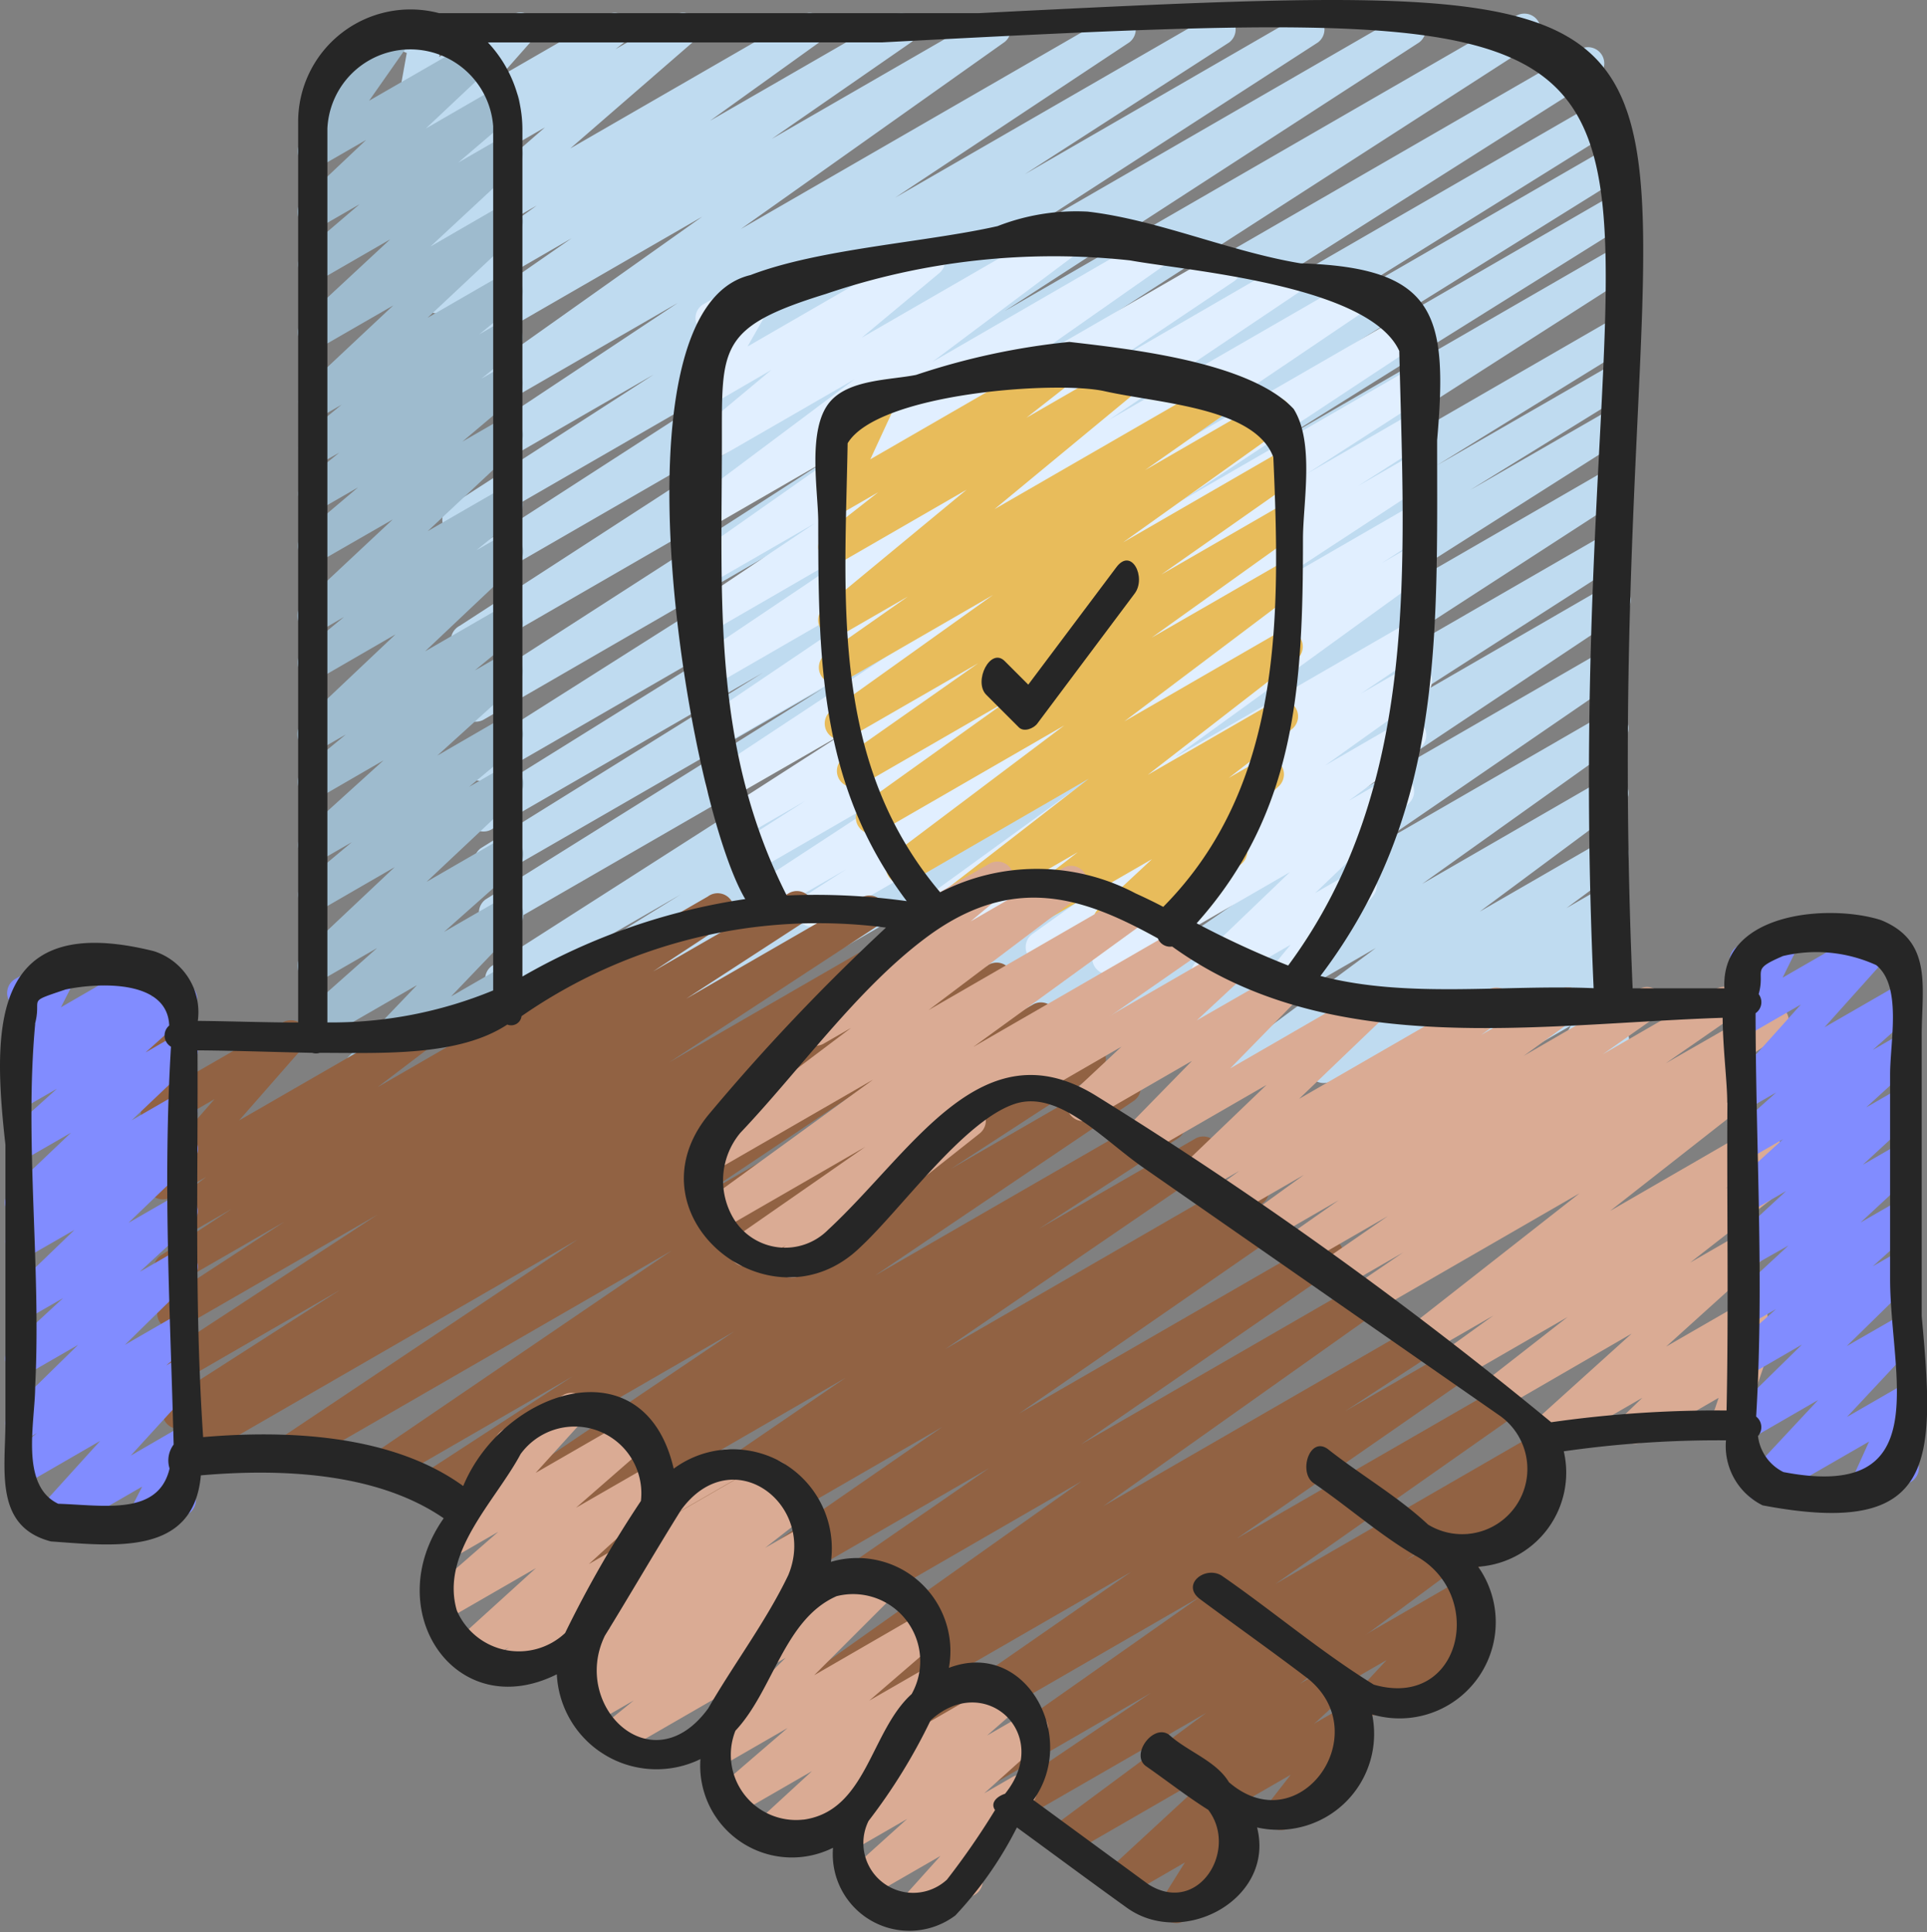
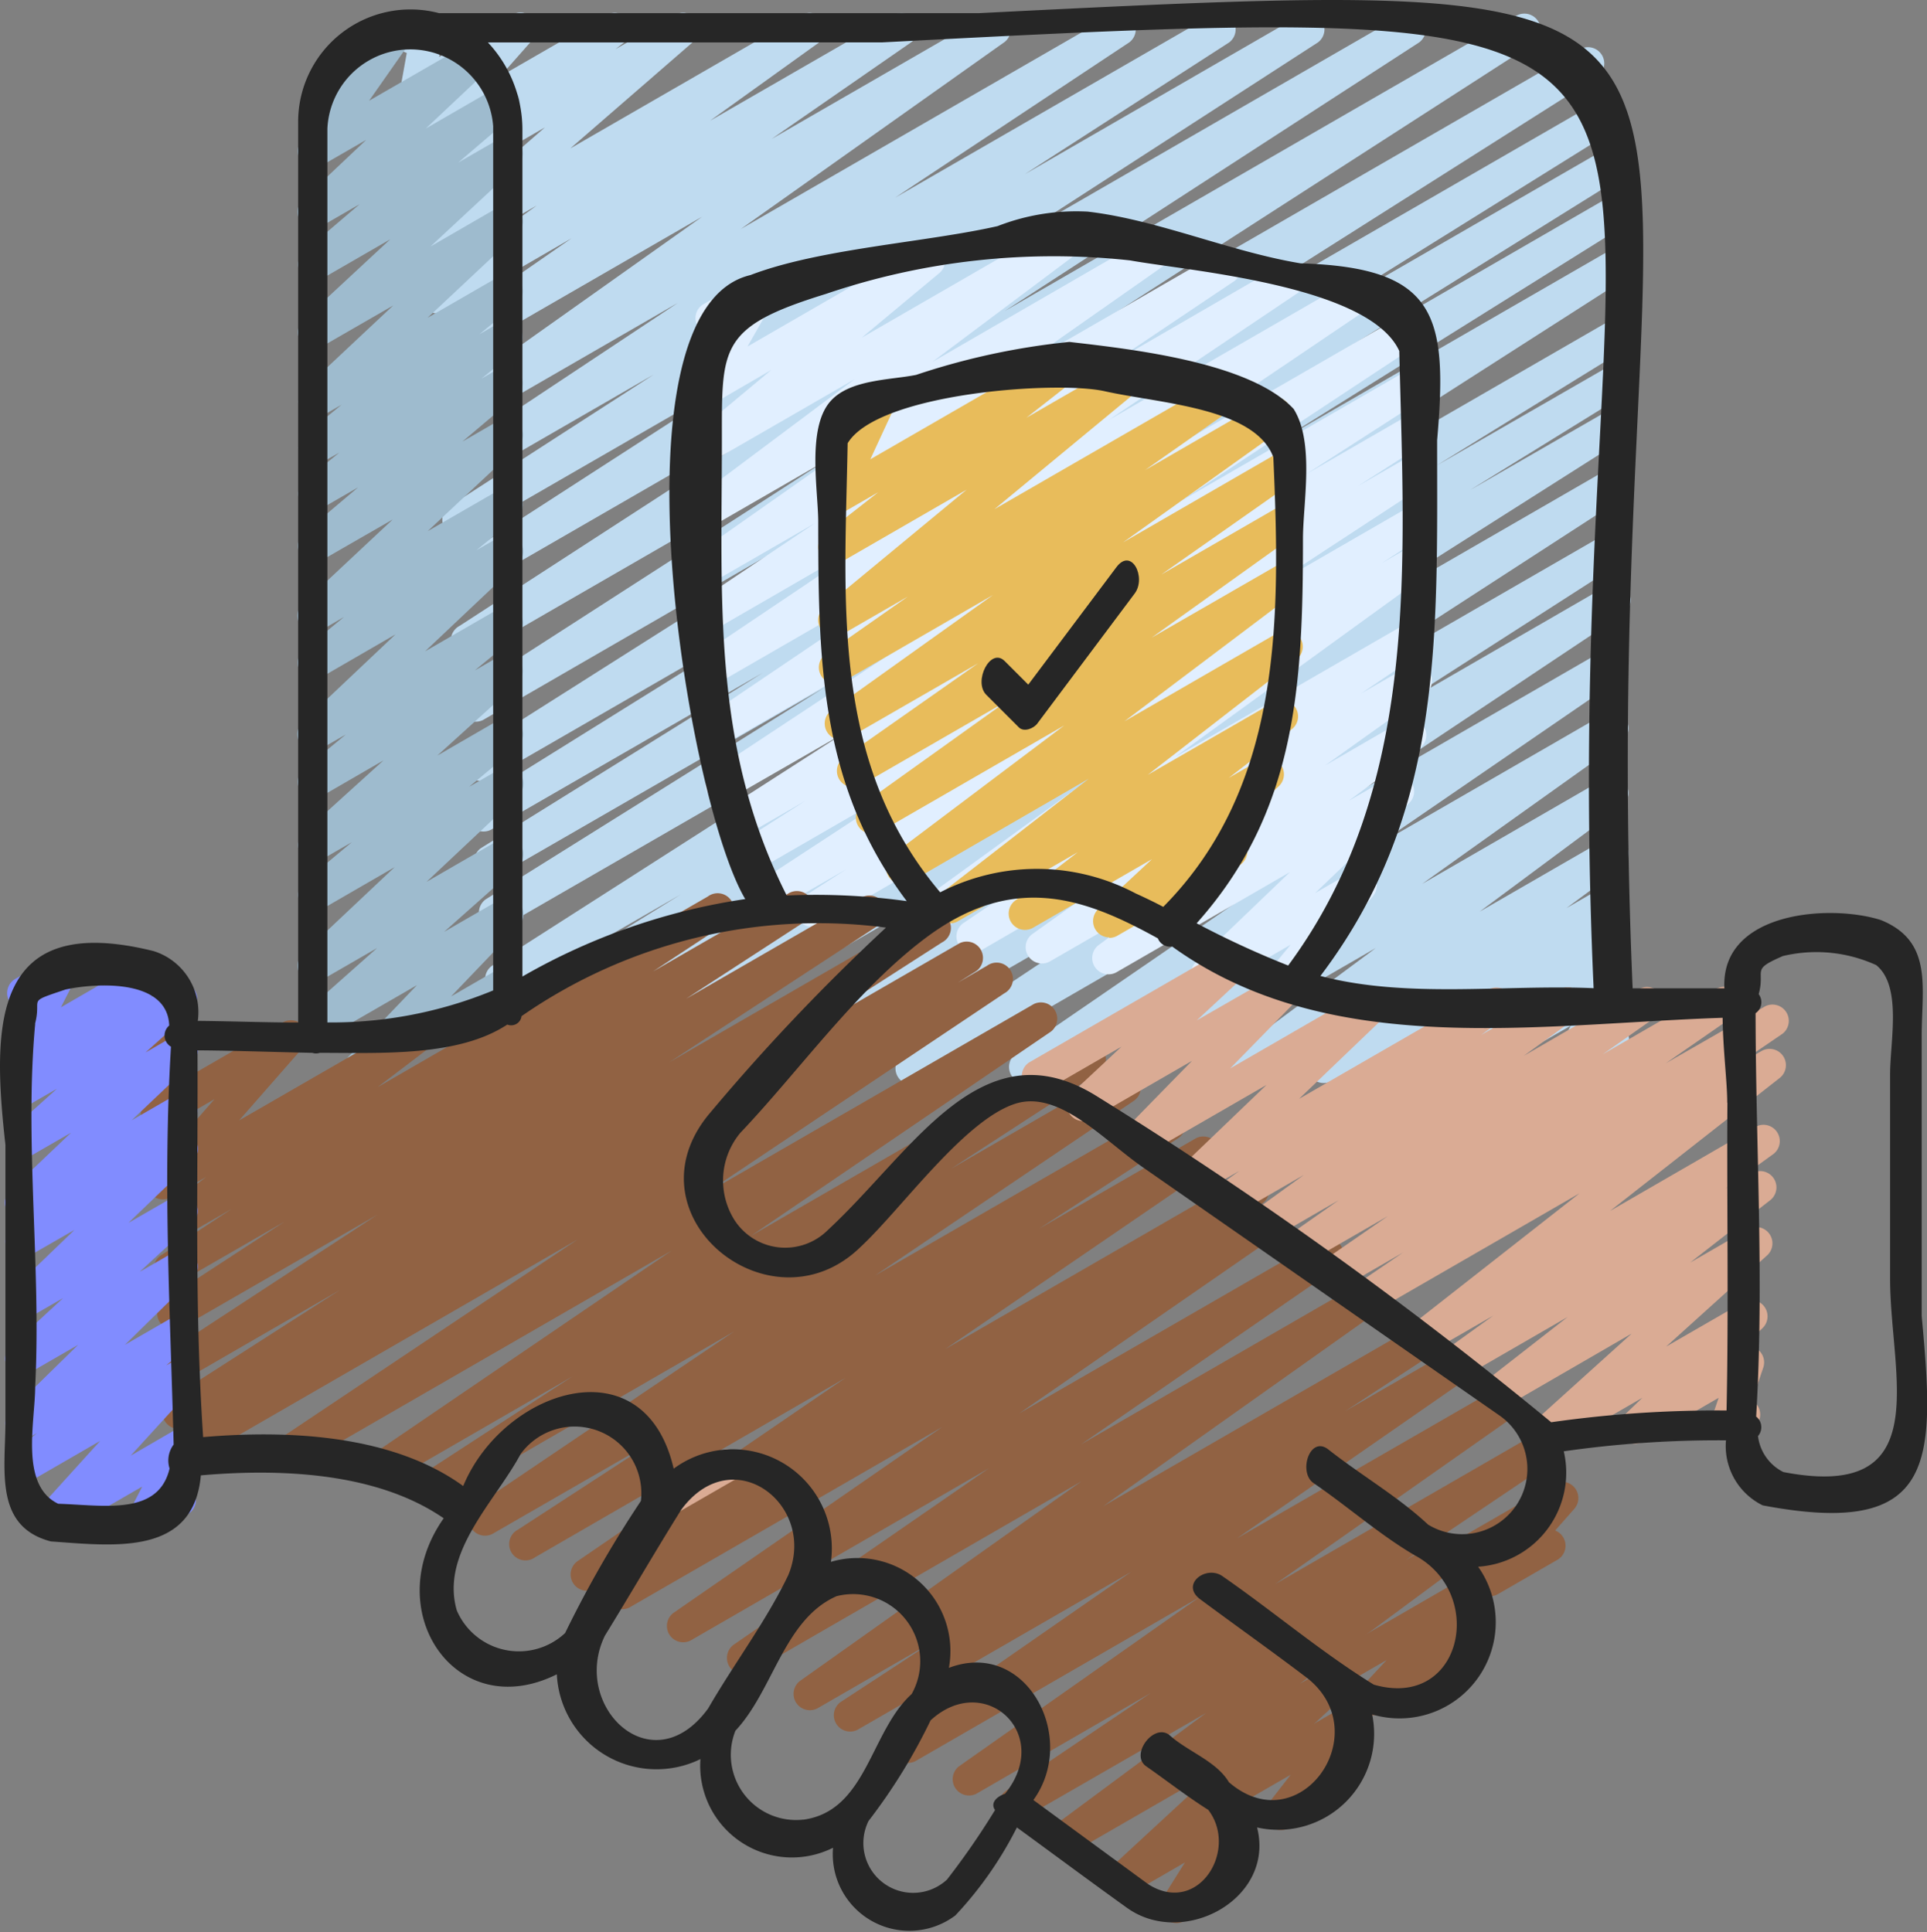
<svg xmlns="http://www.w3.org/2000/svg" width="47.259" height="47.395" viewBox="0 0 47.259 47.395">
  <rect x="0" y="0" width="47.259" height="47.395" fill="#808080" stroke="none" />
  <g transform="translate(0 0)">
    <path d="M17.64,26.812a.4.4,0,0,1-.214-.735l8.916-5.665-10.825,6.25a.4.4,0,1,1-.409-.685l3.7-2.283L15.421,25.65a.4.4,0,0,1-.408-.684l4.53-2.8L15.323,24.6a.4.4,0,0,1-.414-.681L27.6,15.794,15.17,22.969a.4.4,0,0,1-.411-.683L23.05,17.1l-8,4.614a.4.4,0,0,1-.41-.683l6.919-4.305-6.617,3.82a.4.4,0,1,1-.411-.683l7.625-4.75-7.327,4.229a.4.4,0,0,1-.412-.682l10.938-6.936L14.693,17.887a.4.4,0,0,1-.415-.68l12-7.729L14.54,16.255a.4.4,0,1,1-.417-.68L24.3,8.976l-9.9,5.716a.4.4,0,0,1-.415-.68l7.414-4.792-7.127,4.114a.4.4,0,0,1-.415-.68L18.88,9.413l-4.726,2.728a.4.4,0,0,1-.42-.678L19.47,7.656,14.027,10.8a.4.4,0,0,1-.43-.67l6.471-4.589-6.2,3.579a.4.4,0,0,1-.427-.673L16.866,6.07l-3.109,1.8a.4.4,0,0,1-.432-.668l2.687-1.936-2.373,1.37a.4.4,0,0,1-.461-.647L16.213,3.35,13.479,4.928a.4.4,0,0,1-.446-.659l.285-.224a.393.393,0,0,1-.435-.126.4.4,0,0,1,.01-.516l.8-.9-.422.239a.394.394,0,0,1-.428-.019.4.4,0,0,1-.163-.4l.144-.8A.393.393,0,0,1,12.758.8l.378-.215A.4.4,0,0,1,13.728,1l-.111.623,1.8-1.039a.4.4,0,0,1,.5.608l-.8.906L17.737.586a.4.4,0,0,1,.445.659l-.239.187L19.409.586a.4.4,0,0,1,.461.646L16.835,3.866,22.52.586a.4.4,0,0,1,.432.669L20.261,3.188l4.51-2.6a.4.4,0,0,1,.427.672L21.775,3.632,27.055.586a.4.4,0,0,1,.43.67L21.016,5.843,30.126.586a.4.4,0,0,1,.419.677L24.8,5.074,32.579.586a.4.4,0,0,1,.415.679L27.979,4.5,34.755.586a.4.4,0,0,1,.416.679l-7.423,4.8L37.237.586a.4.4,0,0,1,.416.679L27.487,7.856,40.056.6a.4.4,0,0,1,.415.68l-12,7.733,13.146-7.59a.4.4,0,0,1,.412.682L31.1,9.032,42.165,2.644a.4.4,0,0,1,.411.682L34.947,8.081,42.187,3.9a.4.4,0,0,1,.409.683L35.682,8.891l6.506-3.761a.4.4,0,0,1,.411.682L34.3,11l7.893-4.555a.4.4,0,0,1,.414.681L29.917,15.256,42.191,8.17a.4.4,0,0,1,.408.685l-4.521,2.79,4.115-2.369a.4.4,0,0,1,.408.684l-3.7,2.286,3.3-1.9a.4.4,0,0,1,.414.682l-8.916,5.661,8.5-4.909a.4.4,0,0,1,.416.679l-8.995,5.83,8.58-4.953a.4.4,0,0,1,.415.681l-5.761,3.7L42.2,14.628a.4.4,0,1,1,.421.677L35.73,19.9,42.2,16.165a.4.4,0,0,1,.426.673l-6.012,4.125L42.2,17.737a.4.4,0,0,1,.431.67l-4.906,3.5L42.2,19.322a.4.4,0,0,1,.437.665l-3.5,2.6,3.067-1.77a.4.4,0,0,1,.436.666L41.266,22.5l.943-.545a.4.4,0,0,1,.439.663l-.329.248a.4.4,0,0,1,.353.688l-.545.478.08-.049a.4.4,0,0,1,.549.537l-.46.84a.4.4,0,0,1,.311.729l-1.131.65a.4.4,0,0,1-.549-.537l.445-.818L39.02,26.736a.4.4,0,0,1-.462-.644l.547-.478-1.951,1.126a.4.4,0,0,1-.439-.663l.216-.159-1.435.828a.4.4,0,0,1-.436-.666l1.379-1.017-2.913,1.681a.4.4,0,0,1-.436-.665l3.5-2.6L30.928,26.75a.4.4,0,0,1-.431-.67l4.909-3.5-7.229,4.173a.4.4,0,0,1-.425-.674l6.011-4.127-8.315,4.8a.4.4,0,1,1-.421-.677l6.887-4.592-9.132,5.271a.4.4,0,1,1-.415-.681l5.759-3.7-7.593,4.385a.4.4,0,0,1-.416-.68l8.995-5.826L17.839,26.76A.394.394,0,0,1,17.64,26.812Z" transform="translate(-2.848 -0.225)" fill="#bfdbf0" />
    <path d="M11.073,26.815a.4.4,0,0,1-.289-.674l1.674-1.748L10.125,25.74a.4.4,0,0,1-.464-.643l1.819-1.614-1.355.782a.4.4,0,0,1-.473-.638L11.909,21.5l-1.784,1.032a.4.4,0,0,1-.454-.651l1.188-.993-.736.424a.4.4,0,0,1-.467-.638l1.98-1.793-1.515.877a.4.4,0,0,1-.453-.653l1.044-.859-.591.34a.4.4,0,0,1-.473-.638l2.282-2.158L10.12,16.838a.4.4,0,0,1-.452-.654l1-.821-.548.319a.4.4,0,0,1-.472-.638l2.215-2.073-1.738,1a.4.4,0,0,1-.457-.65l1.345-1.137-.888.512a.4.4,0,0,1-.45-.654l.877-.71-.423.239a.4.4,0,0,1-.451-.653l.931-.762-.478.277A.4.4,0,0,1,9.658,9.8l2.216-2.078L10.125,8.731a.4.4,0,0,1-.47-.638L11.8,6.1l-1.674.967a.4.4,0,0,1-.458-.648l1.381-1.18-.924.533a.4.4,0,0,1-.473-.638l1.56-1.474-1.087.627A.4.4,0,0,1,9.6,3.714l1.065-1.521-.075.043a.4.4,0,0,1-.4-.69l1.633-.94a.4.4,0,0,1,.525.574L11.283,2.7,13.76,1.273a.4.4,0,0,1,.474.638l-1.56,1.47,1.717-.992a.4.4,0,0,1,.458.648l-1.38,1.18.993-.572a.4.4,0,0,1,.47.638L12.788,6.276l1.674-.968a.4.4,0,0,1,.471.638L12.717,8.024l1.748-1.009a.4.4,0,0,1,.451.654l-.93.761.478-.277a.4.4,0,0,1,.45.654l-.877.711.424-.245a.4.4,0,0,1,.457.65l-1.346,1.138.889-.513a.4.4,0,0,1,.472.638l-2.214,2.073,1.744-1.006a.4.4,0,0,1,.453.653l-1,.82.547-.315a.4.4,0,0,1,.474.638l-2.281,2.157,1.81-1.045a.4.4,0,0,1,.454.653l-1.045.861.592-.342a.4.4,0,0,1,.467.638l-1.979,1.793,1.515-.877a.4.4,0,0,1,.455.651l-1.189.992.735-.425a.4.4,0,0,1,.473.638L12.692,21.86l1.786-1.031a.4.4,0,0,1,.464.643l-1.818,1.614,1.355-.782a.4.4,0,0,1,.487.62l-1.674,1.748,1.189-.686a.4.4,0,0,1,.541.55l-.461.77a.4.4,0,0,1,.319.725l-1.244.718A.4.4,0,0,1,13.1,26.2l.451-.754-2.279,1.316a.39.39,0,0,1-.2.053Z" transform="translate(-2.231 -0.229)" fill="#9ebbce" />
    <path d="M36.01,26.044a.4.4,0,0,1-.307-.653l.616-.745-1.85,1.068a.4.4,0,0,1-.478-.633L36.3,22.866l-4.262,2.461a.4.4,0,0,1-.436-.666l1.754-1.3-2.95,1.7a.4.4,0,0,1-.431-.67l2.471-1.763L28.7,24.8a.4.4,0,0,1-.423-.674l1.6-1.082L27.24,24.565a.4.4,0,0,1-.434-.667l6.168-4.471-8.217,4.742a.4.4,0,0,1-.415-.679l1.077-.694-1.76,1.016a.4.4,0,0,1-.417-.678l4.075-2.668L23.18,22.855a.4.4,0,1,1-.415-.681l1.657-1.06-1.577.911a.4.4,0,0,1-.415-.68l2.935-1.889L22.543,21.08a.4.4,0,0,1-.419-.677l5.961-3.938-5.8,3.348a.4.4,0,0,1-.423-.674l6.772-4.579-6.49,3.747a.4.4,0,0,1-.422-.676l4.655-3.13-4.244,2.454a.4.4,0,0,1-.421-.675l2.942-1.974-2.521,1.455a.4.4,0,0,1-.428-.67L25.392,12.5l-3.264,1.884a.4.4,0,0,1-.438-.664l3.936-2.946-3.5,2.019a.4.4,0,0,1-.454-.652l1.913-1.595-1.46.848a.4.4,0,0,1-.545-.542l.682-1.2a.4.4,0,0,1-.372-.7l1.246-.718a.4.4,0,0,1,.545.542L23,9.972,27.261,7.51a.4.4,0,0,1,.454.651L25.8,9.756l5.229-3.019a.4.4,0,0,1,.438.664l-3.936,2.95L32.808,7.3a.4.4,0,0,1,.428.671l-3.69,2.589,4.972-2.87a.4.4,0,0,1,.422.676l-2.945,1.976,4.1-2.373a.4.4,0,0,1,.422.675l-4.654,3.128L37.971,8.25a.4.4,0,0,1,.423.675l-6.777,4.58L39.15,9.157a.4.4,0,0,1,.419.678l-5.958,3.936,5.612-3.239a.4.4,0,0,1,.415.679L36.706,13.1l2.517-1.453a.4.4,0,0,1,.414.681l-1.667,1.067,1.252-.722a.4.4,0,0,1,.417.678l-4.07,2.666,3.653-2.11a.4.4,0,0,1,.415.68l-1.087.7.673-.388a.4.4,0,0,1,.434.668l-6.165,4.47,5.731-3.309a.4.4,0,0,1,.423.675l-1.6,1.081,1.159-.668a.4.4,0,0,1,.431.669l-2.471,1.764,1.9-1.1a.4.4,0,0,1,.435.666l-1.754,1.3,1.013-.584a.4.4,0,0,1,.474.633l-2.312,2.214.914-.528a.4.4,0,0,1,.507.6l-1.326,1.6.006.009a.4.4,0,0,1-.147.545l-.67.386A.4.4,0,0,1,36.01,26.044Z" transform="translate(-4.667 -1.472)" fill="#e1efff" />
    <path d="M32.682,25.3a.4.4,0,0,1-.272-.69l1.32-1.229L30.8,25.071a.4.4,0,0,1-.442-.661l1.552-1.2-2.95,1.7a.4.4,0,0,1-.444-.66l3.663-2.842-4.391,2.541a.4.4,0,0,1-.438-.663L31.58,20.1l-4.532,2.616a.4.4,0,0,1-.431-.669l3.553-2.542-3.588,2.069a.4.4,0,0,1-.429-.67l3.316-2.329L26.285,20.41a.4.4,0,0,1-.431-.669L29.832,16.9,26.14,19.035a.4.4,0,0,1-.428-.671l2.034-1.427-1.617.933a.4.4,0,0,1-.453-.652l3.508-2.9-3.055,1.764a.4.4,0,0,1-.444-.659l1.332-1.043-.888.513a.4.4,0,0,1-.558-.513l.565-1.223a.4.4,0,0,1-.361-.71l1.049-.606a.4.4,0,0,1,.562.513l-.564,1.219,4.72-2.725a.4.4,0,0,1,.445.659L30.65,12.554l2.271-1.31a.4.4,0,0,1,.453.653l-3.508,2.9,5.3-3.058a.4.4,0,0,1,.429.67l-2.035,1.429L36.568,12.1a.4.4,0,0,1,.431.67l-3.978,2.841L36.848,13.4a.4.4,0,0,1,.428.67L33.958,16.4l2.883-1.664a.4.4,0,0,1,.431.669l-3.553,2.544,3.125-1.8a.4.4,0,0,1,.439.663l-4.23,3.189,3.791-2.188a.4.4,0,0,1,.443.66l-3.662,2.841,3.1-1.788a.4.4,0,0,1,.442.662l-1.554,1.2.76-.438a.4.4,0,0,1,.471.638l-1.327,1.231a.4.4,0,0,1,.364.709l-3,1.731a.39.39,0,0,1-.2.053Z" transform="translate(-5.478 -2.306)" fill="#e8bc5b" />
    <path d="M39.31,55.662a.4.4,0,0,1-.319-.638l.558-.718-1.483.856a.4.4,0,1,1-.4-.69l3.226-1.863a.4.4,0,0,1,.515.588l-.628.816a.454.454,0,0,1,.36.2.4.4,0,0,1-.145.545l-1.486.857a.39.39,0,0,1-.2.047Z" transform="translate(-7.895 -10.772)" fill="#916243" />
    <path d="M42.234,52.057a.4.4,0,0,1-.293-.669l.638-.687-1.171.675a.4.4,0,1,1-.4-.69L44.446,48.7a.4.4,0,0,1,.492.615L44.305,50l.239-.138a.4.4,0,1,1,.4.69L42.437,52a.393.393,0,0,1-.2.054Z" transform="translate(-8.573 -9.98)" fill="#916243" />
-     <path d="M45.3,47.685a.4.4,0,0,1-.3-.663l.167-.189-.872.5a.4.4,0,0,1-.4-.69l2.983-1.721a.4.4,0,0,1,.5.608l-.474.537a.4.4,0,0,1,.056.718l-1.461.843a.39.39,0,0,1-.2.053Z" transform="translate(-9.164 -9.214)" fill="#916243" />
+     <path d="M45.3,47.685a.4.4,0,0,1-.3-.663l.167-.189-.872.5l2.983-1.721a.4.4,0,0,1,.5.608l-.474.537a.4.4,0,0,1,.056.718l-1.461.843a.39.39,0,0,1-.2.053Z" transform="translate(-9.164 -9.214)" fill="#916243" />
    <path d="M30.072,52.874a.4.4,0,0,1-.338-.61l.549-.877-1.4.81a.4.4,0,0,1-.469-.638l2.668-2.465-3.6,2.078a.4.4,0,0,1-.437-.665l3.762-2.79-4.5,2.593a.4.4,0,0,1-.423-.674l3.566-2.409L25.171,49.7a.4.4,0,0,1-.429-.671l5.9-4.151L23.677,48.9a.4.4,0,0,1-.427-.673l5.715-3.968-6.714,3.875a.4.4,0,0,1-.418-.678l2.256-1.477-2.821,1.629a.4.4,0,0,1-.43-.67l6.908-4.9-8.116,4.689a.4.4,0,0,1-.426-.672l6.273-4.338-7.316,4.225a.4.4,0,0,1-.426-.673l6.6-4.566-7.678,4.432a.4.4,0,0,1-.414-.68l.486-.311-.925.533A.4.4,0,0,1,15.382,44l6.576-4.5L14.348,43.9a.4.4,0,1,1-.418-.679l3.428-2.232L13.3,43.328a.4.4,0,0,1-.423-.675l6.353-4.292-7.2,4.158a.4.4,0,0,1-.417-.678l3.653-2.378-4.5,2.6a.4.4,0,0,1-.424-.674l7.351-5.008-9.268,5.35A.4.4,0,1,1,8,41.048l7.391-4.943L5.912,41.577a.4.4,0,0,1-.411-.682l.451-.281-.109.062a.4.4,0,1,1-.415-.681l4.135-2.652-3.807,2.2a.4.4,0,0,1-.418-.678l5.141-3.367L5.658,38.278a.4.4,0,0,1-.417-.679L8.2,35.669,5.571,37.184a.4.4,0,0,1-.418-.678l1.759-1.154-1.419.818a.4.4,0,0,1-.44-.662l1.225-.935-.869.5a.4.4,0,0,1-.5-.605l1.576-1.806-1.208.7a.4.4,0,0,1-.595-.4l.165-1.237a.4.4,0,0,1-.1-.73l.381-.22a.4.4,0,0,1,.595.4L5.58,32.267l2.585-1.489a.4.4,0,0,1,.5.607l-1.577,1.8,4.181-2.411a.4.4,0,0,1,.441.662l-1.225.933,8.1-4.678a.4.4,0,1,1,.419.678L17.241,29.53,20.589,27.6a.4.4,0,0,1,.417.679L18.051,30.2l4.318-2.491a.4.4,0,0,1,.418.678l-5.146,3.37,6.269-3.619a.4.4,0,1,1,.415.681L20.2,31.468l4.559-2.631a.4.4,0,0,1,.411.682l-.458.287.718-.415a.4.4,0,1,1,.422.677l-7.385,4.944,8.109-4.681a.4.4,0,0,1,.423.674l-7.352,5.008,8.132-4.693A.4.4,0,0,1,28.19,32l-3.646,2.373,4.078-2.354a.4.4,0,0,1,.423.675l-6.358,4.294,7.031-4.057a.4.4,0,0,1,.418.678l-3.428,2.232,3.847-2.22a.4.4,0,0,1,.424.674l-6.574,4.5,7.308-4.219a.4.4,0,1,1,.415.681l-.482.308.746-.431a.4.4,0,0,1,.426.672l-6.6,4.567,7.375-4.255a.4.4,0,0,1,.426.673L27.74,41.129l7.016-4.05a.4.4,0,0,1,.43.67l-6.908,4.9,7.783-4.493a.4.4,0,0,1,.418.678l-2.26,1.48L36.841,38.8a.4.4,0,0,1,.427.673l-5.711,3.966,6.417-3.7a.4.4,0,0,1,.429.671l-5.9,4.146,6.344-3.663a.4.4,0,0,1,.423.675L35.7,43.971l.73-.421a.4.4,0,0,1,.437.665L33.1,47.005l.674-.388a.4.4,0,0,1,.47.638l-2.8,2.587a.4.4,0,0,1,.319.121.4.4,0,0,1,.05.488l-.558.887a.4.4,0,0,1,.34.718l-1.323.764a.394.394,0,0,1-.2.055Z" transform="translate(-1.224 -5.701)" fill="#916243" />
    <path d="M44.543,41.705a.4.4,0,0,1-.267-.7l2.49-2.248-3.109,1.8a.4.4,0,0,1-.445-.659l1.982-1.547-2.575,1.487a.4.4,0,0,1-.432-.668l1.185-.854-1.606.927a.4.4,0,0,1-.446-.659l4.169-3.269-5.12,2.955a.4.4,0,0,1-.423-.674l1.213-.827-1.61.93a.4.4,0,0,1-.427-.673l1.665-1.151-2.11,1.217a.4.4,0,0,1-.428-.671l1.33-.934L37.824,36.5a.4.4,0,0,1-.433-.668l1.336-.967L36.95,35.89a.4.4,0,0,1-.434-.667l.626-.456-.987.57a.4.4,0,0,1-.478-.633l2.133-2.046L34.8,34.395a.4.4,0,0,1-.484-.623l1.667-1.705-2.476,1.429a.4.4,0,0,1-.471-.638l1.216-1.138L32.382,32.8a.4.4,0,0,1-.4-.69l4.87-2.811a.4.4,0,0,1,.471.638L36.1,31.074,38.1,29.926a.4.4,0,0,1,.485.623l-1.667,1.705,3.348-1.934a.4.4,0,0,1,.478.633L38.608,33l4.653-2.686a.4.4,0,0,1,.434.667l-.622.452,1.948-1.124a.4.4,0,0,1,.433.668l-1.336.968L46.959,30.3a.4.4,0,0,1,.429.671l-1.33.934,2.79-1.61a.4.4,0,0,1,.426.673L47.6,32.128l2.442-1.4a.4.4,0,0,1,.423.674l-1.213.827.707-.408a.4.4,0,0,1,.446.659l-4.169,3.269,3.581-2.07a.4.4,0,0,1,.432.668l-1.184.853.667-.384a.4.4,0,0,1,.444.659L48.2,37.016l1.435-.828a.4.4,0,0,1,.466.638l-2.491,2.251L49.5,37.987a.4.4,0,0,1,.478.633l-.485.463a.4.4,0,0,1,.5.508l-.274.806a.4.4,0,0,1,0,.691l-.422.239a.4.4,0,0,1-.576-.473l.177-.521-1.852,1.073a.4.4,0,0,1-.478-.633l.46-.441-2.289,1.322A.39.39,0,0,1,44.543,41.705Z" transform="translate(-6.749 -6.045)" fill="#daab94" />
-     <path d="M24.11,36.863a.4.4,0,0,1-.247-.711l.1-.08-.809.467a.4.4,0,0,1-.427-.672l3.183-2.214-3.531,2.038a.4.4,0,0,1-.433-.667L26.107,32l-3.854,2.224a.4.4,0,0,1-.439-.663l3.753-2.83-.682.393a.4.4,0,0,1-.454-.651l2.373-1.98a.412.412,0,0,1-.043-.062.4.4,0,0,1,.145-.545L28.964,26.7a.4.4,0,0,1,.455.651l-.922.769L30.78,26.8a.4.4,0,0,1,.438.663l-3.753,2.833,4.82-2.783a.4.4,0,0,1,.434.667L28.562,31.2l5.152-2.974a.4.4,0,0,1,.427.672L28.7,32.683a.391.391,0,0,1,.1.1.4.4,0,0,1-.08.537l-2.546,2.016a.4.4,0,0,1-.171.494l-1.7.982A.4.4,0,0,1,24.11,36.863Z" transform="translate(-4.692 -5.519)" fill="#daab94" />
    <path d="M3.9,43.833a.4.4,0,0,1-.354-.581l.349-.682-2.078,1.2a.4.4,0,0,1-.5-.613l1.547-1.708L1.127,42.453a.4.4,0,0,1-.458-.647l.643-.549-.184.106a.4.4,0,0,1-.478-.63l1.674-1.641-1.2.693a.4.4,0,0,1-.47-.638l1.3-1.2-.831.478A.4.4,0,0,1,.649,37.8l1.585-1.527-1.11.638a.4.4,0,0,1-.452-.653L.979,36a.39.39,0,0,1-.373-.159.4.4,0,0,1,.045-.527l1.5-1.426-1.027.592a.4.4,0,0,1-.467-.638L1.805,32.81l-.678.391a.4.4,0,0,1-.462-.642l.4-.355a.4.4,0,0,1-.486-.557l.4-.784h0a.4.4,0,0,1-.2-.744l.925-.533a.4.4,0,0,1,.554.527l-.356.7L4,29.6a.4.4,0,0,1,.465.643l-.369.332.564-.325a.4.4,0,0,1,.467.638L3.979,31.92l.691-.4a.4.4,0,0,1,.474.634L3.638,33.584l1.028-.593a.4.4,0,0,1,.452.653l-.307.252a.387.387,0,0,1,.372.155.4.4,0,0,1-.042.527L3.559,36.1l1.108-.638a.4.4,0,0,1,.47.638l-1.3,1.2.831-.478a.4.4,0,0,1,.478.63l-1.674,1.64,1.2-.692a.4.4,0,0,1,.458.648l-.643.549.184-.106a.4.4,0,0,1,.5.613L3.614,41.81,4.666,41.2a.4.4,0,0,1,.553.527l-.4.772a.4.4,0,0,1,.2.743l-.926.534a.391.391,0,0,1-.2.054Z" transform="translate(-0.408 -6.104)" fill="#818cff" />
    <path d="M20.812,46.37a.4.4,0,0,1-.2-.744l1.477-.851a.4.4,0,0,1,.4.69l-1.477.852a.394.394,0,0,1-.2.053Z" transform="translate(-4.44 -9.185)" fill="#daab94" />
-     <path d="M25.386,56.124a.4.4,0,0,1-.3-.665l.989-1.1L24.27,55.4a.4.4,0,0,1-.466-.638l1.453-1.31-1.23.71a.4.4,0,0,1-.461-.646l.8-.7-2.322,1.342a.4.4,0,0,1-.47-.638l1.35-1.241-1.87,1.079a.4.4,0,0,1-.459-.647l1.732-1.491-1.571.906a.4.4,0,0,1-.478-.627l2-2-4.086,2.358a.4.4,0,0,1-.45-.655l.811-.657-.993.572a.4.4,0,0,1-.438-.664l.267-.2-.044.025a.4.4,0,0,1-.445-.659l1.088-.856-2.331,1.346a.4.4,0,0,1-.433-.668l.27-.2-.827.471a.4.4,0,0,1-.468-.638L16.153,47.3l-2.2,1.269a.4.4,0,0,1-.461-.645l1.737-1.515-.909.525a.4.4,0,0,1-.493-.614l1.549-1.7a.393.393,0,0,1-.182-.164.4.4,0,0,1,.146-.545l1.492-.862a.4.4,0,0,1,.493.614l-1.178,1.3,2.265-1.306a.4.4,0,0,1,.461.646l-1.736,1.515,1.8-1.036a.4.4,0,0,1,.467.638L17.451,47.2,21.8,44.692a.4.4,0,0,1,.433.668l-.269.195.456-.262a.4.4,0,0,1,.445.658l-1.091.852.972-.558a.4.4,0,0,1,.438.664l-.5.376a.411.411,0,0,1,.368.171.4.4,0,0,1-.08.536l-.812.658L24.5,47.3a.4.4,0,0,1,.478.627l-2,2L25.6,48.411a.4.4,0,0,1,.459.647L24.328,50.55l1.315-.758a.4.4,0,0,1,.47.638l-1.347,1.24,2.79-1.61a.4.4,0,0,1,.461.646l-.8.7.918-.529a.4.4,0,0,1,.466.638l-1.453,1.308.692-.4a.4.4,0,0,1,.5.611l-1.423,1.589a.387.387,0,0,1,.143.144.4.4,0,0,1-.146.545l-1.323.767a.4.4,0,0,1-.2.05Z" transform="translate(-3.01 -8.834)" fill="#daab94" />
-     <path d="M56.9,42.833a.4.4,0,0,1-.363-.563l.456-1.009-2.46,1.42a.4.4,0,0,1-.49-.617l1.7-1.821-1.617.934a.4.4,0,0,1-.478-.629l1.7-1.666-1.219.707a.4.4,0,0,1-.465-.643l1.046-.933-.581.335a.4.4,0,0,1-.47-.638l1.355-1.256-.885.5a.4.4,0,0,1-.47-.638l1.3-1.2-.828.478a.4.4,0,0,1-.468-.638l1.218-1.111-.75.433a.4.4,0,0,1-.465-.643l1.049-.936-.584.336a.4.4,0,0,1-.5-.611l1.688-1.882-1.192.688a.4.4,0,0,1-.558-.522l.422-.855a.4.4,0,0,1-.222-.743l.932-.533a.4.4,0,0,1,.558.522l-.387.784,2.219-1.28a.4.4,0,0,1,.5.611L55.9,31.1,57.67,30.08a.4.4,0,0,1,.465.638l-1.052.938.587-.338a.4.4,0,0,1,.468.638l-1.217,1.11.749-.432a.4.4,0,0,1,.47.638l-1.3,1.2.828-.478a.4.4,0,0,1,.47.638l-1.355,1.257.883-.509a.4.4,0,0,1,.465.643l-1.047.94.581-.335a.4.4,0,0,1,.478.629l-1.7,1.665,1.218-.7a.4.4,0,0,1,.49.617l-1.7,1.819,1.213-.7a.4.4,0,0,1,.558.509l-.474,1.048a.4.4,0,0,1,.414.194.4.4,0,0,1-.146.544l-.926.534A.4.4,0,0,1,56.9,42.833Z" transform="translate(-11.154 -5.901)" fill="#818cff" />
    <path d="M.511,35.092C.5,36.254.255,37.6,1.627,37.957c1.546.108,3.5.368,3.677-1.621,1.965-.171,4.316-.075,5.956,1.053-1.595,2.262.291,5.068,2.774,3.827a2.448,2.448,0,0,0,3.522,2.08,2.25,2.25,0,0,0,3.252,2.175,1.878,1.878,0,0,0,3,1.66,9.175,9.175,0,0,0,1.509-2.158c.895.652,1.789,1.318,2.684,1.96,1.389,1.017,3.655-.206,3.206-1.96A2.353,2.353,0,0,0,34.029,42.2a2.36,2.36,0,0,0,2.6-3.623,2.312,2.312,0,0,0,2.1-2.831,26.639,26.639,0,0,1,3.978-.269,1.62,1.62,0,0,0,.9,1.595c4.3.817,4.225-1.1,3.9-4.644V25.559c0-1.192.285-2.323-1-2.844-1.25-.4-3.931-.21-3.839,1.674H40.418C39.357-.277,46.35-.629,24.393.468H11.144A2.755,2.755,0,0,0,7.69,3.139V25.228c-.8,0-1.624-.032-2.461-.04a1.569,1.569,0,0,0-1.08-1.711C.184,22.491.176,25.256.511,28.225Zm11.071,4.561c-.415-1.419.943-2.677,1.564-3.84a1.637,1.637,0,0,1,2.95,1.151,27.656,27.656,0,0,0-1.859,3.24,1.656,1.656,0,0,1-2.655-.552Zm3.624.627c.632-1.026,1.237-2.073,1.874-3.093,1.262-1.73,3.348-.132,2.631,1.595-.544,1.136-1.335,2.178-1.964,3.269-1.373,1.888-3.366-.045-2.541-1.768Zm4.877,4.5A1.6,1.6,0,0,1,18.414,42.6c.931-.992,1.191-2.731,2.48-3.3A1.646,1.646,0,0,1,22.736,41.7c-1.016.918-1.1,2.867-2.654,3.082ZM23.6,46.254a1.221,1.221,0,0,1-1.921-1.441A13.931,13.931,0,0,0,23.2,42.346c1.32-1.216,3.013.327,1.827,1.8-.218.073-.364.232-.246.4A18.568,18.568,0,0,1,23.6,46.255ZM44.092,23.6a3.534,3.534,0,0,1,2.3.22c.638.518.34,1.867.34,2.684v5.051c.015,2.372,1.131,5.421-2.617,4.7a1.138,1.138,0,0,1-.623-.883.331.331,0,0,0-.045-.478c.2-3.348-.01-6.545-.014-9.894a.329.329,0,0,0,.076-.468c.17-.611-.21-.588.585-.93Zm-1.35,3.588c-.016,2.519.032,5.039-.021,7.557a28.77,28.77,0,0,0-4.3.288A102.047,102.047,0,0,0,27.219,27c-2.786-1.681-4.465,1.4-6.537,3.317a1.479,1.479,0,0,1-2.3-.258,1.823,1.823,0,0,1,.151-2.123c1.453-1.531,2.85-3.508,4.532-4.772,2.187-1.649,3.945-.973,5.709,0a.323.323,0,0,0,.351.2c3.853,2.782,8.96,1.9,13.5,1.748.007.776.113,1.571.113,2.086ZM19.67,22.108c-1.834-3.626-1.588-7.246-1.588-11.162,0-2.283-.072-2.782,2.544-3.588a17.351,17.351,0,0,1,7.469-.824c1.39.254,5.86.6,6.6,2.222.117,5.152.537,10.668-2.725,15.074a22.347,22.347,0,0,1-2.245-1.036c2.445-2.734,2.608-5.844,2.608-9.428,0-.885.29-2.363-.229-3.189-1.075-1.15-3.981-1.467-5.5-1.644a17.281,17.281,0,0,0-3.759.809c-.638.129-1.655.108-2.121.671-.558.673-.279,2.185-.279,2.937,0,3.461.049,6.484,2.17,9.3a16.241,16.241,0,0,0-2.944-.138Zm8.555-.049a5.177,5.177,0,0,0-4.789-.025c-2.711-3.2-2.336-7.2-2.27-11.015.74-1.231,5.126-1.542,6.306-1.276,1.342.3,3.686.4,4.134,1.618.17,3.862.25,8.052-2.7,11.03C28.684,22.273,28.459,22.166,28.225,22.059ZM22.006,1.186c23.826-1.254,16.382-.6,17.455,23.2-2.194-.094-4.58.259-6.7-.3,3.03-4,2.862-8.311,2.862-13.142.267-3.072-.012-4.236-3.348-4.338-1.735-.287-3.514-1.071-5.221-1.269a5.3,5.3,0,0,0-2.211.356c-1.764.4-4.364.55-6.059,1.2-3.553.836-1.543,12.936-.129,15.307a15.46,15.46,0,0,0-5.465,1.9V3.3a3.13,3.13,0,0,0-.846-2.113ZM12.473,3.241v21.2a10.4,10.4,0,0,1-4.066.785V3.3A2.037,2.037,0,0,1,12.473,3.241ZM8.037,25.972a.289.289,0,0,0,.182,0c1.5,0,3.4.1,4.6-.694a.256.256,0,0,0,.35-.206A12.758,12.758,0,0,1,22.106,22.9a50.445,50.445,0,0,0-4.371,4.613C15.742,30,19.3,32.865,21.482,30.734c.993-.922,2.526-3.089,3.777-3.508,1.079-.361,2.166.871,3.147,1.553l8.77,6.105A1.6,1.6,0,0,1,35.4,37.543c-.739-.691-1.656-1.218-2.456-1.851-.446-.326-.726.558-.36.828.842.573,1.63,1.276,2.5,1.783,1.754.95,1.139,3.787-1.013,3.167-1.281-.789-2.452-1.786-3.7-2.652-.4-.3-1.058.187-.558.558.877.651,1.774,1.285,2.641,1.945,1.692,1.37-.219,4.028-1.937,2.542-.313-.525-1.017-.752-1.469-1.165-.387-.28-.957.492-.564.772.505.352,1.015.751,1.526,1.071.748.978-.239,2.6-1.465,1.829L25.722,44.3c1.109-1.534-.177-3.962-2.073-3.242a2.282,2.282,0,0,0-2.893-2.6A2.433,2.433,0,0,0,16.9,36.172c-.718-3.1-4.181-1.937-5.162.426-1.728-1.255-4.271-1.382-6.378-1.2-.216-3.229-.123-6.281-.138-9.487C6.152,25.917,7.093,25.953,8.037,25.972Zm-6.8-.713c.175-.665-.239-.507.749-.841.788-.167,2.5-.255,2.542.884a.319.319,0,0,0,.043.519c-.2,3.367-.022,6.363.066,9.759a.651.651,0,0,0-.1.588c-.274,1.165-1.61.9-2.731.865-.951-.454-.565-2.007-.565-2.889.149-2.924-.268-5.992,0-8.885Z" transform="translate(-0.378 -0.146)" fill="#262626" />
    <path d="M33.877,17.558l-2.159,2.878-.578-.578c-.35-.35-.775.5-.453.826l.8.8c.125.125.363.027.452-.092L34.328,18.2C34.62,17.809,34.251,17.055,33.877,17.558Z" transform="translate(-6.5 -3.642)" fill="#262626" />
  </g>
</svg>